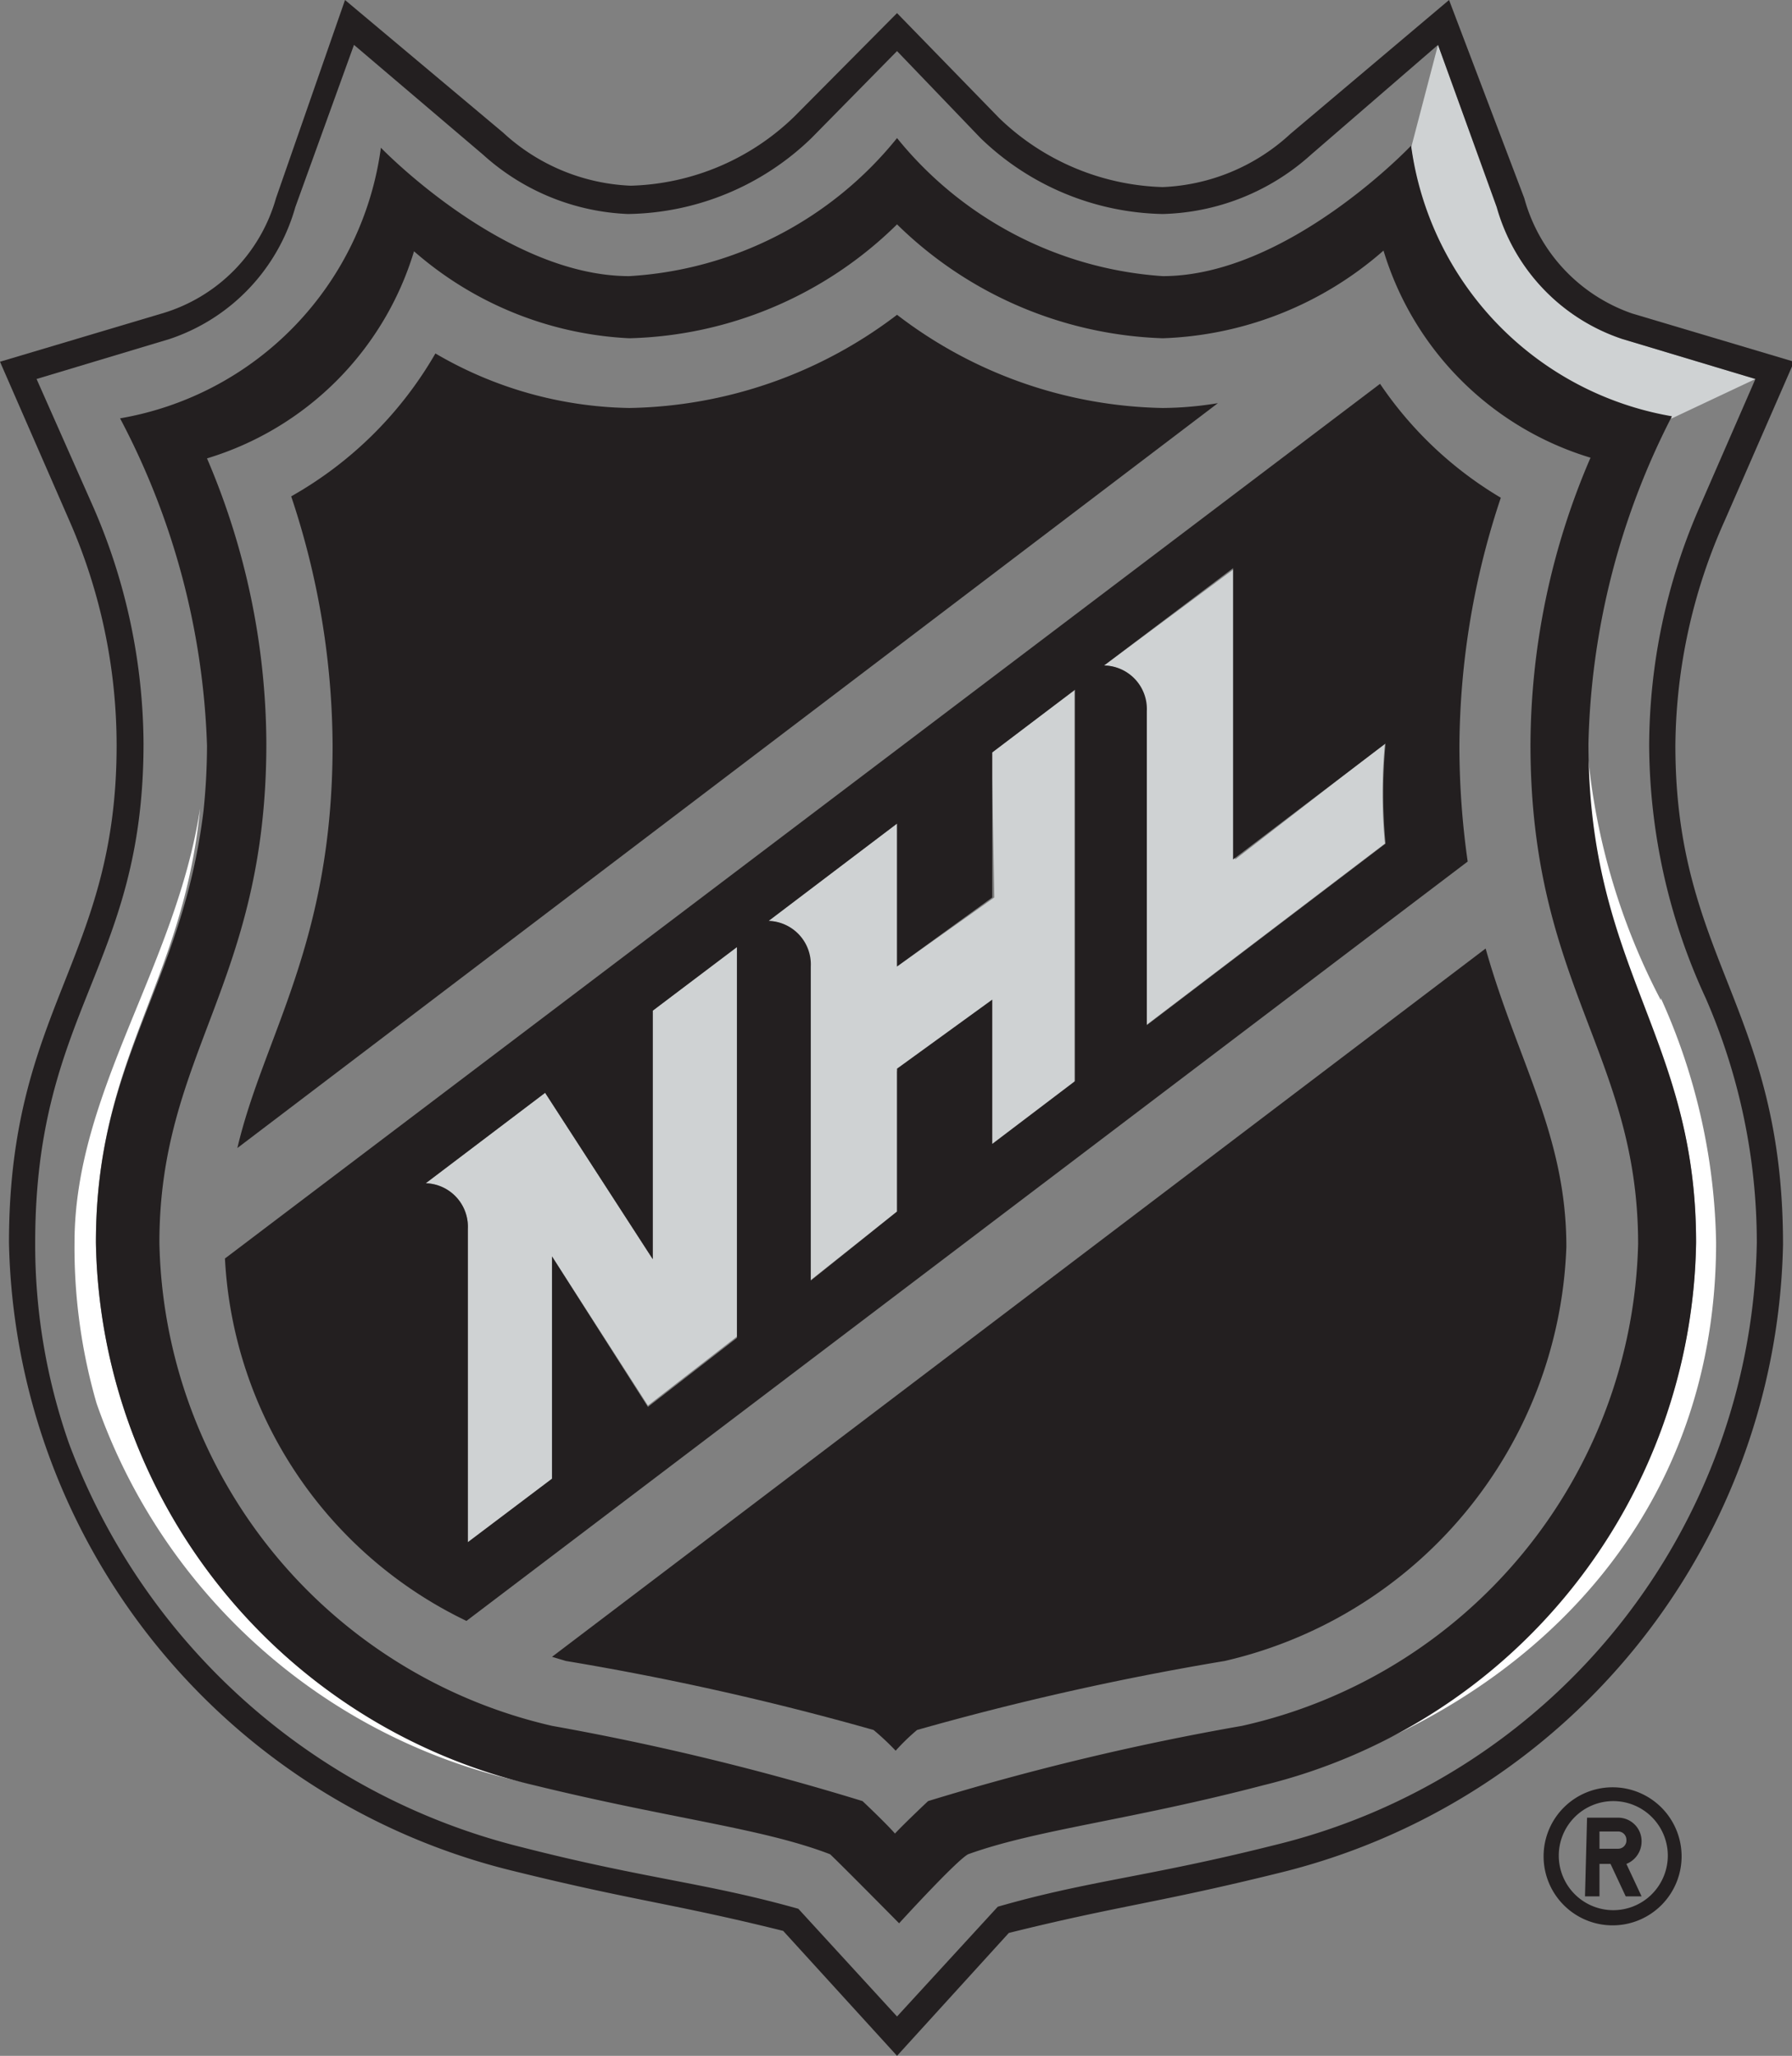
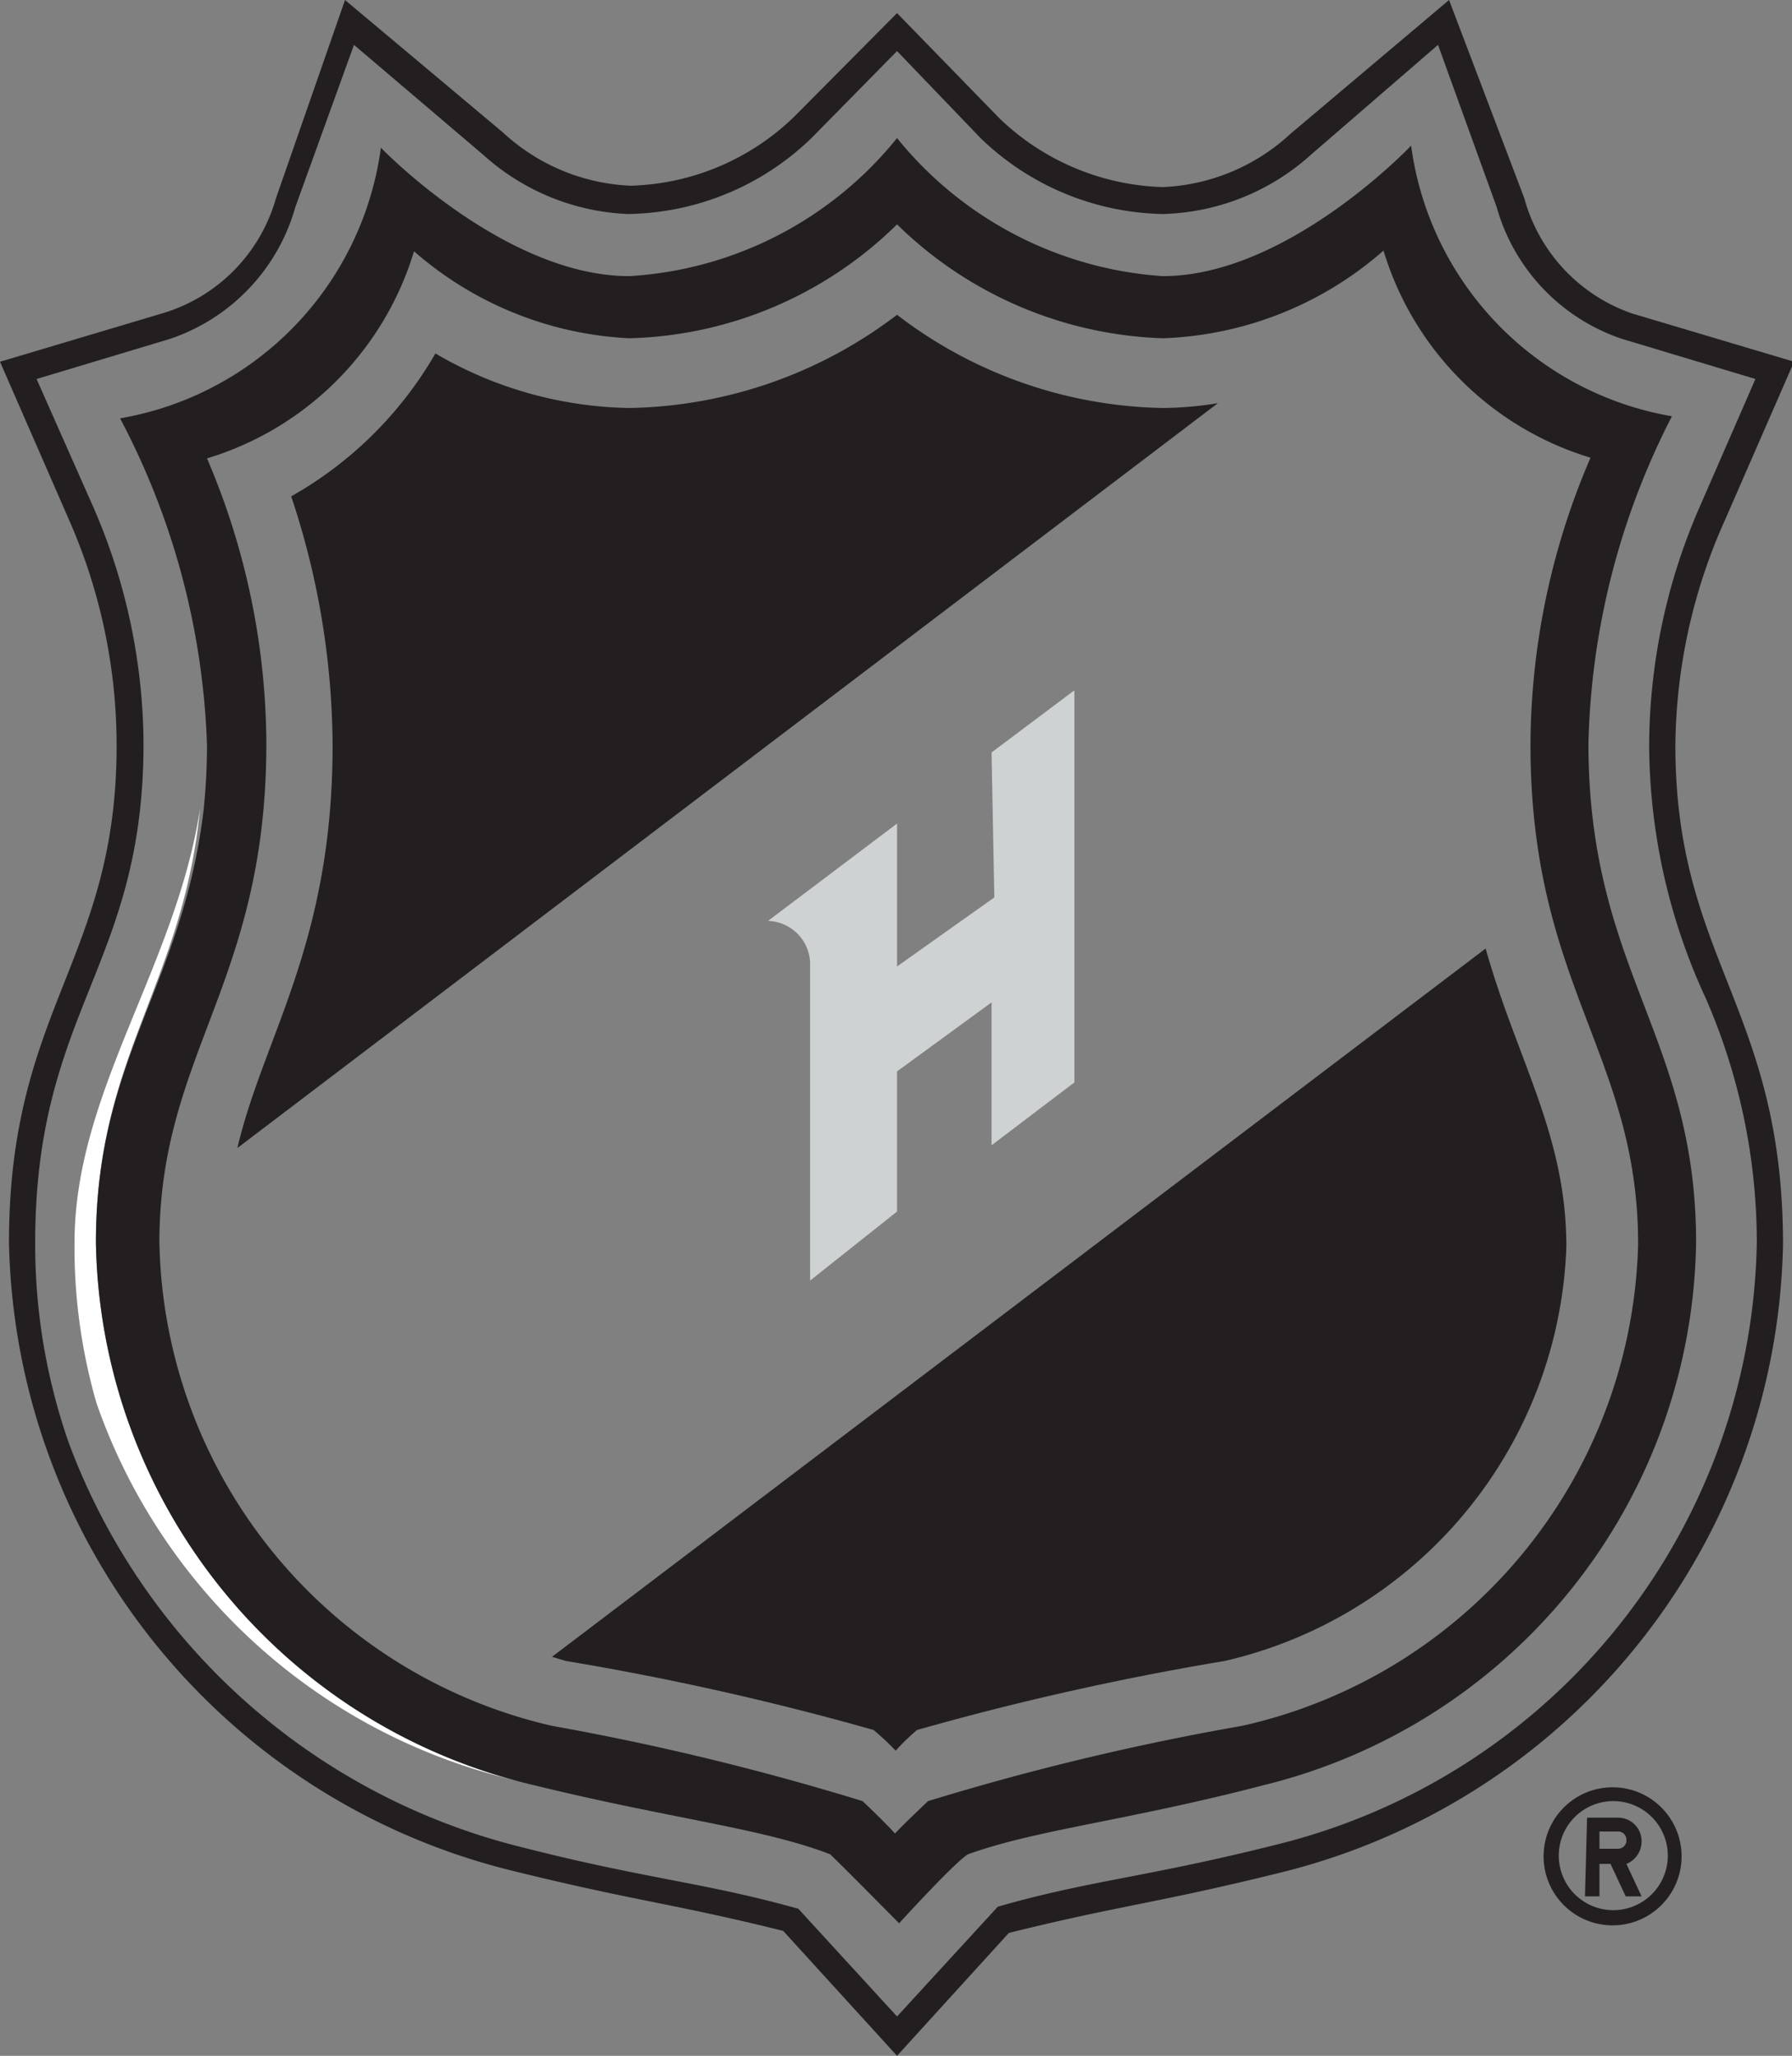
<svg xmlns="http://www.w3.org/2000/svg" viewBox="0 0 25.97 29.78">
  <rect x="0" y="0" width="25.97" height="29.78" fill="#808080" stroke="none" />
  <defs>
    <style>.cls-1{fill:#fff;}.cls-2{fill:#cfd2d3;}.cls-3{fill:#231f20;}</style>
  </defs>
  <g id="Layer_2" data-name="Layer 2">
    <g id="Layer_8" data-name="Layer 8">
      <path class="cls-1" d="M1.39,18c0-2.7,1.26-3.73,1.51-6.29C2.55,14,1.08,15.82,1.08,18a8.1,8.1,0,0,0,.32,2.33,8.48,8.48,0,0,0,6.35,5.52A8.2,8.2,0,0,1,1.39,18" />
-       <path class="cls-1" d="M24.07,14.49A9.6,9.6,0,0,1,23,10.8C23,14.09,24.58,15,24.58,18a8.2,8.2,0,0,1-6.36,7.85c3.71-.94,6.65-3.68,6.65-7.85a8.92,8.92,0,0,0-.8-3.54" />
-       <path class="cls-2" d="M23.51,4.91A2.78,2.78,0,0,1,21.7,3L20.84.65l-.39,1.49a4.6,4.6,0,0,0,3.78,3.92l1.21-.57Z" />
-       <path class="cls-2" d="M9.46,18.24,7.9,15.83,6.17,17.14a.63.63,0,0,1,.61.66v4.54L8,21.42V18.2l1.39,2.16,1.29-1V13.71l-1.22.93Z" />
      <path class="cls-2" d="M14.41,13,13,14V11.93l-1.87,1.41a.63.63,0,0,1,.61.66v4.55l1.26-1V15.52l1.37-1v2.07l1.2-.91V10l-1.2.9Z" />
-       <path class="cls-2" d="M17.9,12.45V8.23L16,9.64a.63.63,0,0,1,.61.66v4.55l3.46-2.63a7.81,7.81,0,0,1,0-1.45Z" />
      <path class="cls-3" d="M2.46,4.91A2.82,2.82,0,0,0,4.28,3L5.13.65,7,2.24a3.33,3.33,0,0,0,2.1.86A3.9,3.9,0,0,0,11.76,2L13,.74,14.21,2A3.9,3.9,0,0,0,16.85,3.1,3.33,3.33,0,0,0,19,2.24L20.84.65,21.69,3a2.82,2.82,0,0,0,1.82,1.91l1.93.58-.82,1.88a8.68,8.68,0,0,0-.72,3.43,8.8,8.8,0,0,0,.82,3.66A8.86,8.86,0,0,1,25.46,18a9.15,9.15,0,0,1-7,8.73c-1.83.46-2.68.51-4,.89L13,29.21l-1.43-1.56c-1.35-.38-2.2-.43-4-.89A9.42,9.42,0,0,1,1,20.91,8.7,8.7,0,0,1,.51,18c0-3.37,1.57-4,1.57-7.23a8.67,8.67,0,0,0-.73-3.43L.53,5.49ZM1.69,10.8C1.69,13.9.13,14.6.13,18a9.57,9.57,0,0,0,7.3,9.1c1.78.44,2.31.47,3.92.87L13,29.78,14.62,28c1.61-.4,2.14-.43,3.92-.87a9.57,9.57,0,0,0,7.3-9.1c0-3.43-1.56-4.13-1.56-7.23A8.1,8.1,0,0,1,25,7.53l1-2.29-2.35-.7a2.45,2.45,0,0,1-1.56-1.67L21,0,18.7,1.94a2.9,2.9,0,0,1-1.85.77,3.56,3.56,0,0,1-2.37-1L13,.19l-1.49,1.5a3.54,3.54,0,0,1-2.37,1,2.9,2.9,0,0,1-1.85-.77L5,0l-1,2.87A2.43,2.43,0,0,1,2.35,4.54L0,5.24,1,7.53a8.1,8.1,0,0,1,.69,3.27" />
      <path class="cls-3" d="M8,24l.2.06a41,41,0,0,1,4.46,1,3.76,3.76,0,0,1,.32.3,3.07,3.07,0,0,1,.31-.3,41,41,0,0,1,4.46-1,6.39,6.39,0,0,0,4.95-6c0-1.62-.71-2.69-1.17-4.32Z" />
      <path class="cls-3" d="M3.44,16.63,17.65,5.84a5.07,5.07,0,0,1-.8.07A6.51,6.51,0,0,1,13,4.56,6.57,6.57,0,0,1,9.12,5.91a5.73,5.73,0,0,1-2.81-.79A5.57,5.57,0,0,1,4.22,7.19a11.51,11.51,0,0,1,.6,3.61c0,2.87-1,4.21-1.38,5.83" />
-       <path class="cls-3" d="M7.9,15.83l1.56,2.41v-3.6l1.22-.92v5.66l-1.29,1L8,18.2v3.22l-1.22.92V17.8a.63.63,0,0,0-.61-.66ZM13,11.93V14l1.38-1v-2.1l1.2-.91v5.67l-1.2.91V14.48l-1.38,1v2.07l-1.25,1V14a.63.63,0,0,0-.61-.66Zm4.87-3.7v4.22l2.21-1.68a7.81,7.81,0,0,0,0,1.45l-3.46,2.63V10.3A.63.63,0,0,0,16,9.64ZM6.76,23.48l14.51-11a11.86,11.86,0,0,1-.12-1.66,11.51,11.51,0,0,1,.6-3.61A5.49,5.49,0,0,1,20,5.56L3.26,18.23a6.18,6.18,0,0,0,3.5,5.25" />
      <path class="cls-3" d="M3,6.64a4.49,4.49,0,0,0,3-3A5.11,5.11,0,0,0,9.12,4.9,5.73,5.73,0,0,0,13,3.25,5.77,5.77,0,0,0,16.85,4.9a5.11,5.11,0,0,0,3.2-1.27,4.49,4.49,0,0,0,3,3,10.58,10.58,0,0,0-.87,4.16c0,3.48,1.56,4.49,1.56,7.23A7.34,7.34,0,0,1,18,25a37.6,37.6,0,0,0-4.55,1.09s-.34.32-.48.47c-.13-.15-.47-.47-.47-.47A38.09,38.09,0,0,0,8,25a7.33,7.33,0,0,1-5.69-7c0-2.74,1.55-3.75,1.55-7.23A10.58,10.58,0,0,0,3,6.64m-.05,5.1C2.64,14.3,1.39,15.33,1.39,18a8.22,8.22,0,0,0,6.35,7.86c2,.49,3.3.62,4.29,1,.13.12,1,1,1,1s.83-.91,1-1c1-.36,2.33-.49,4.28-1A8.22,8.22,0,0,0,24.58,18c0-3-1.56-3.94-1.56-7.23a10.88,10.88,0,0,1,1.21-4.74,4.6,4.6,0,0,1-3.78-3.92S18.66,4,16.85,4A5.42,5.42,0,0,1,13,2,5.39,5.39,0,0,1,9.12,4c-1.81,0-3.6-1.86-3.6-1.86A4.6,4.6,0,0,1,1.74,6.06,10.88,10.88,0,0,1,3,10.8a9.36,9.36,0,0,1-.05.94" />
      <path class="cls-3" d="M24.17,26.89a.79.79,0,1,1-.79-.8.79.79,0,0,1,.79.8m-1.8,0a1,1,0,1,0,1-1,1,1,0,0,0-1,1" />
      <path class="cls-3" d="M23.18,26.53h.27a.12.12,0,0,1,.12.12.12.12,0,0,1-.12.13h-.27Zm-.21.94h.21V27h.16l.22.47h.23L23.57,27a.35.35,0,0,0,.22-.33.34.34,0,0,0-.34-.34H23Z" />
    </g>
  </g>
</svg>